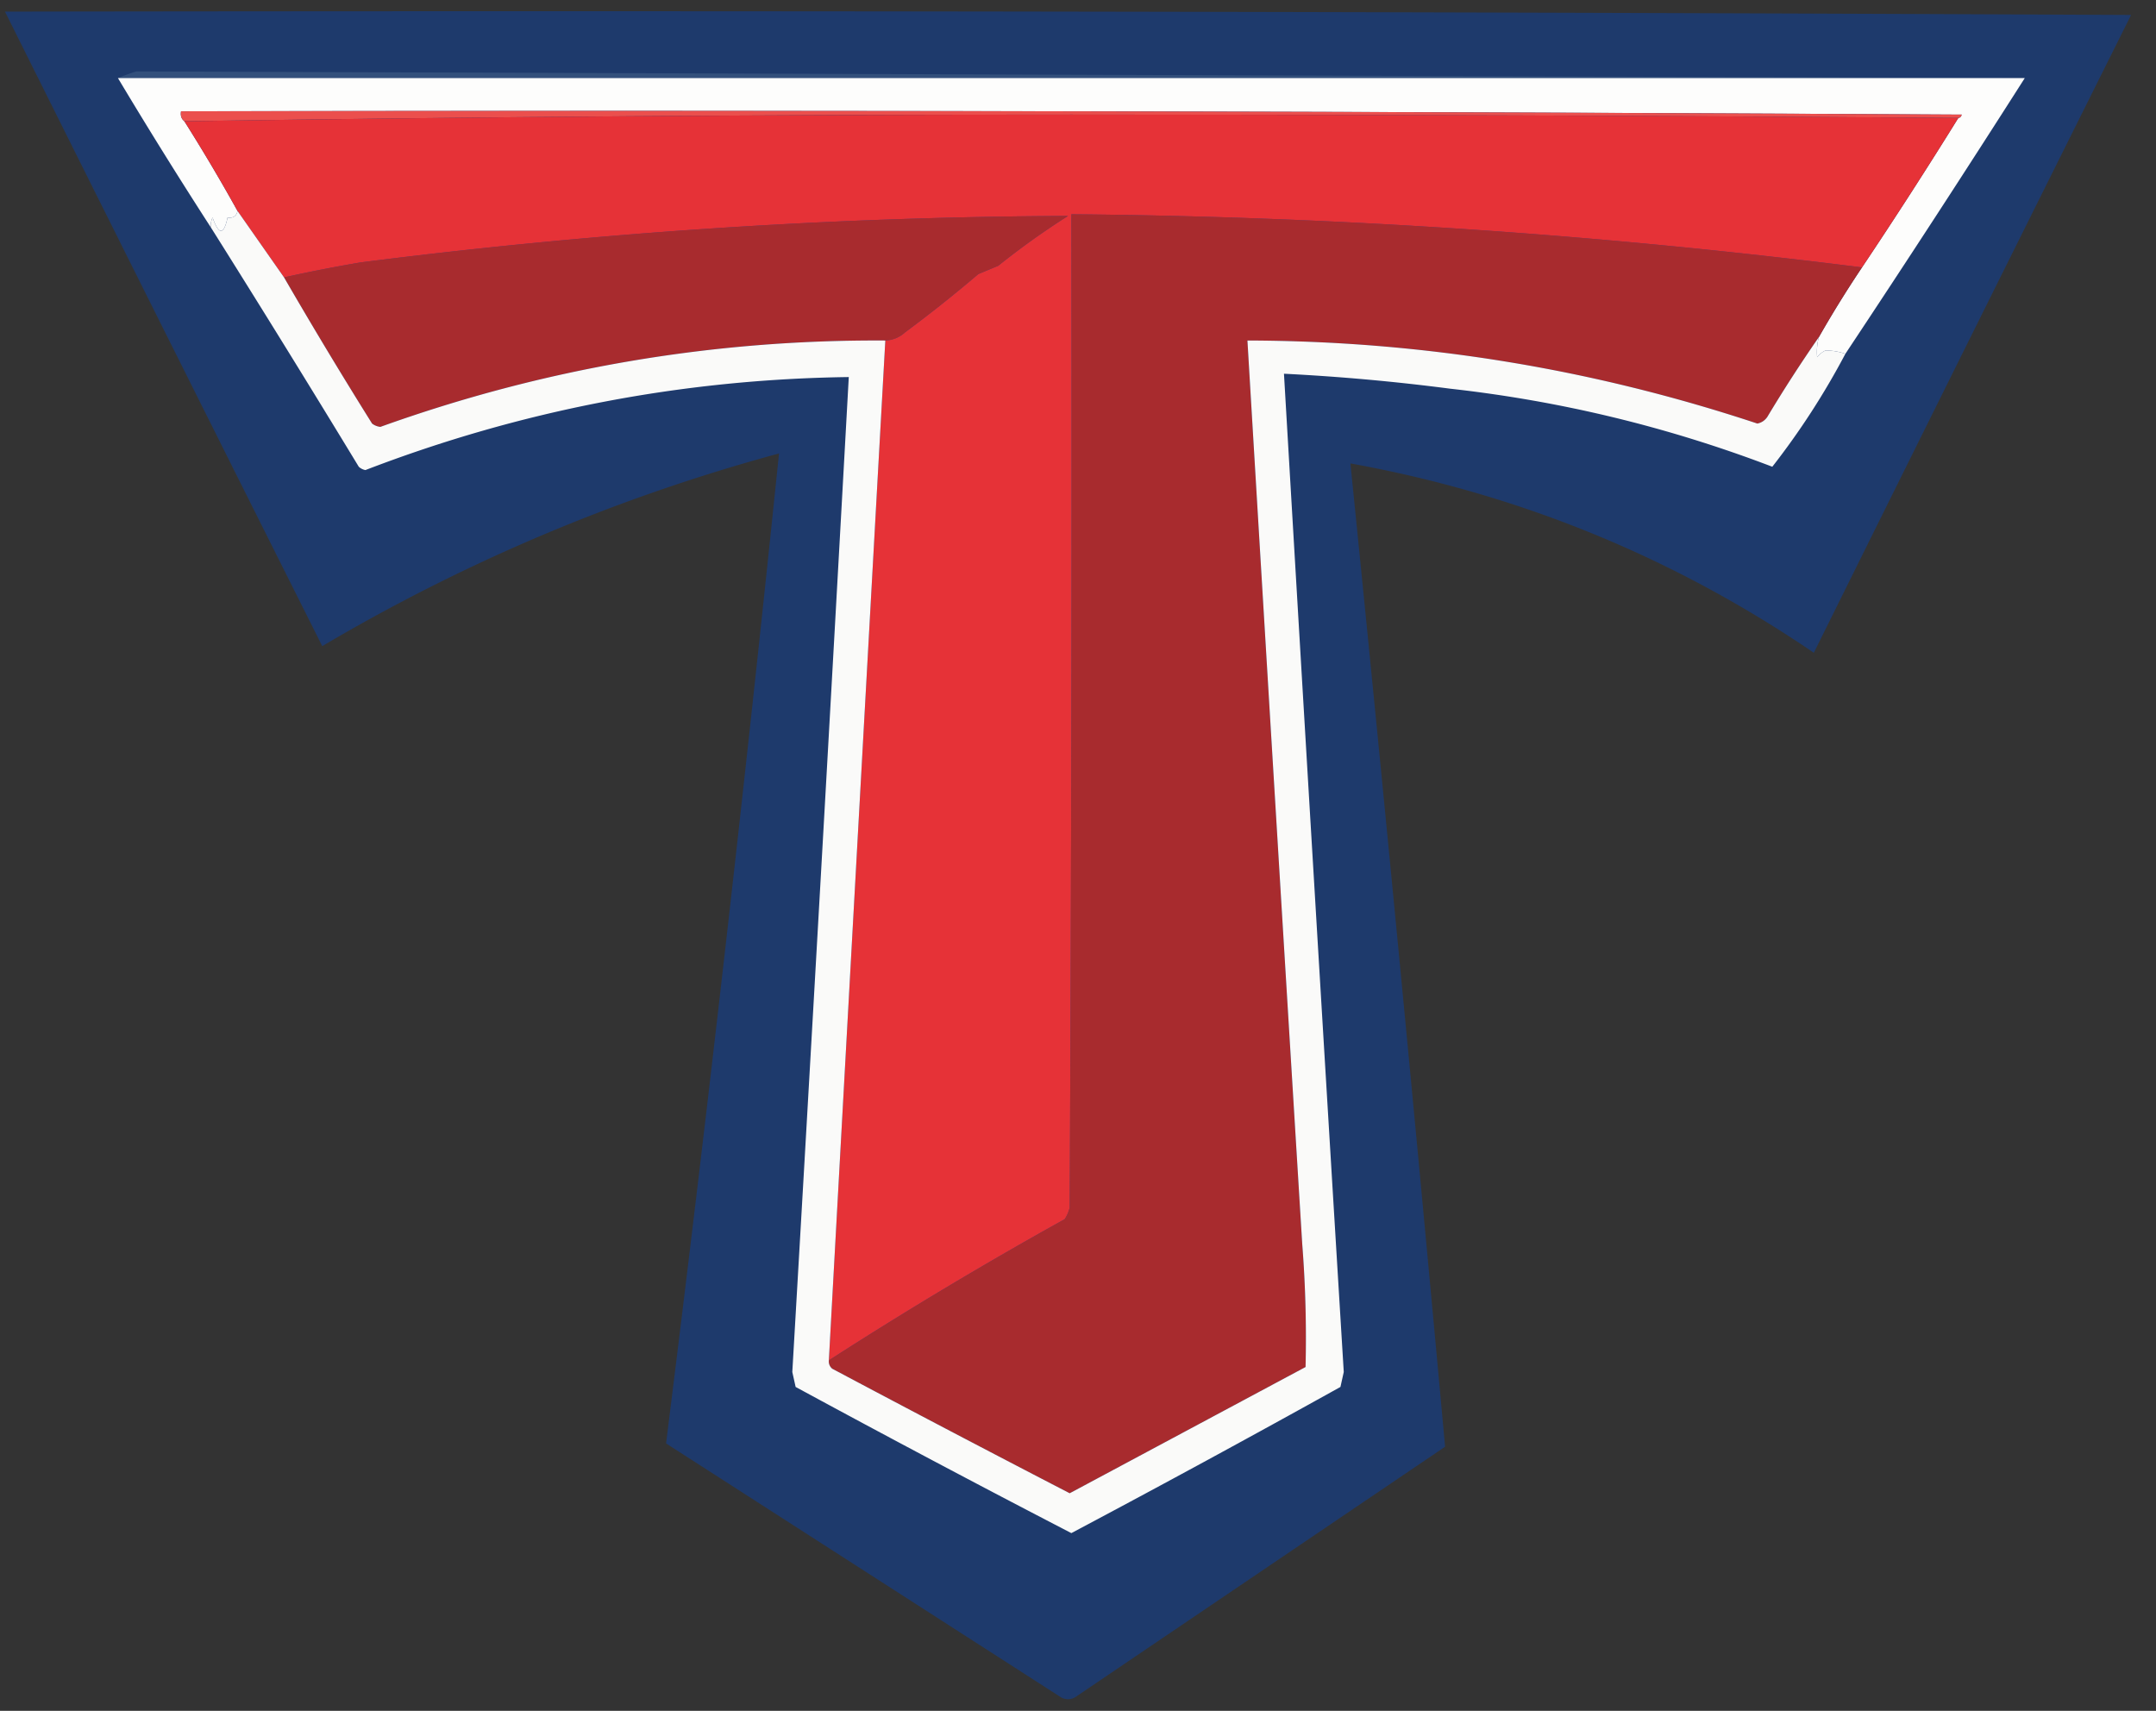
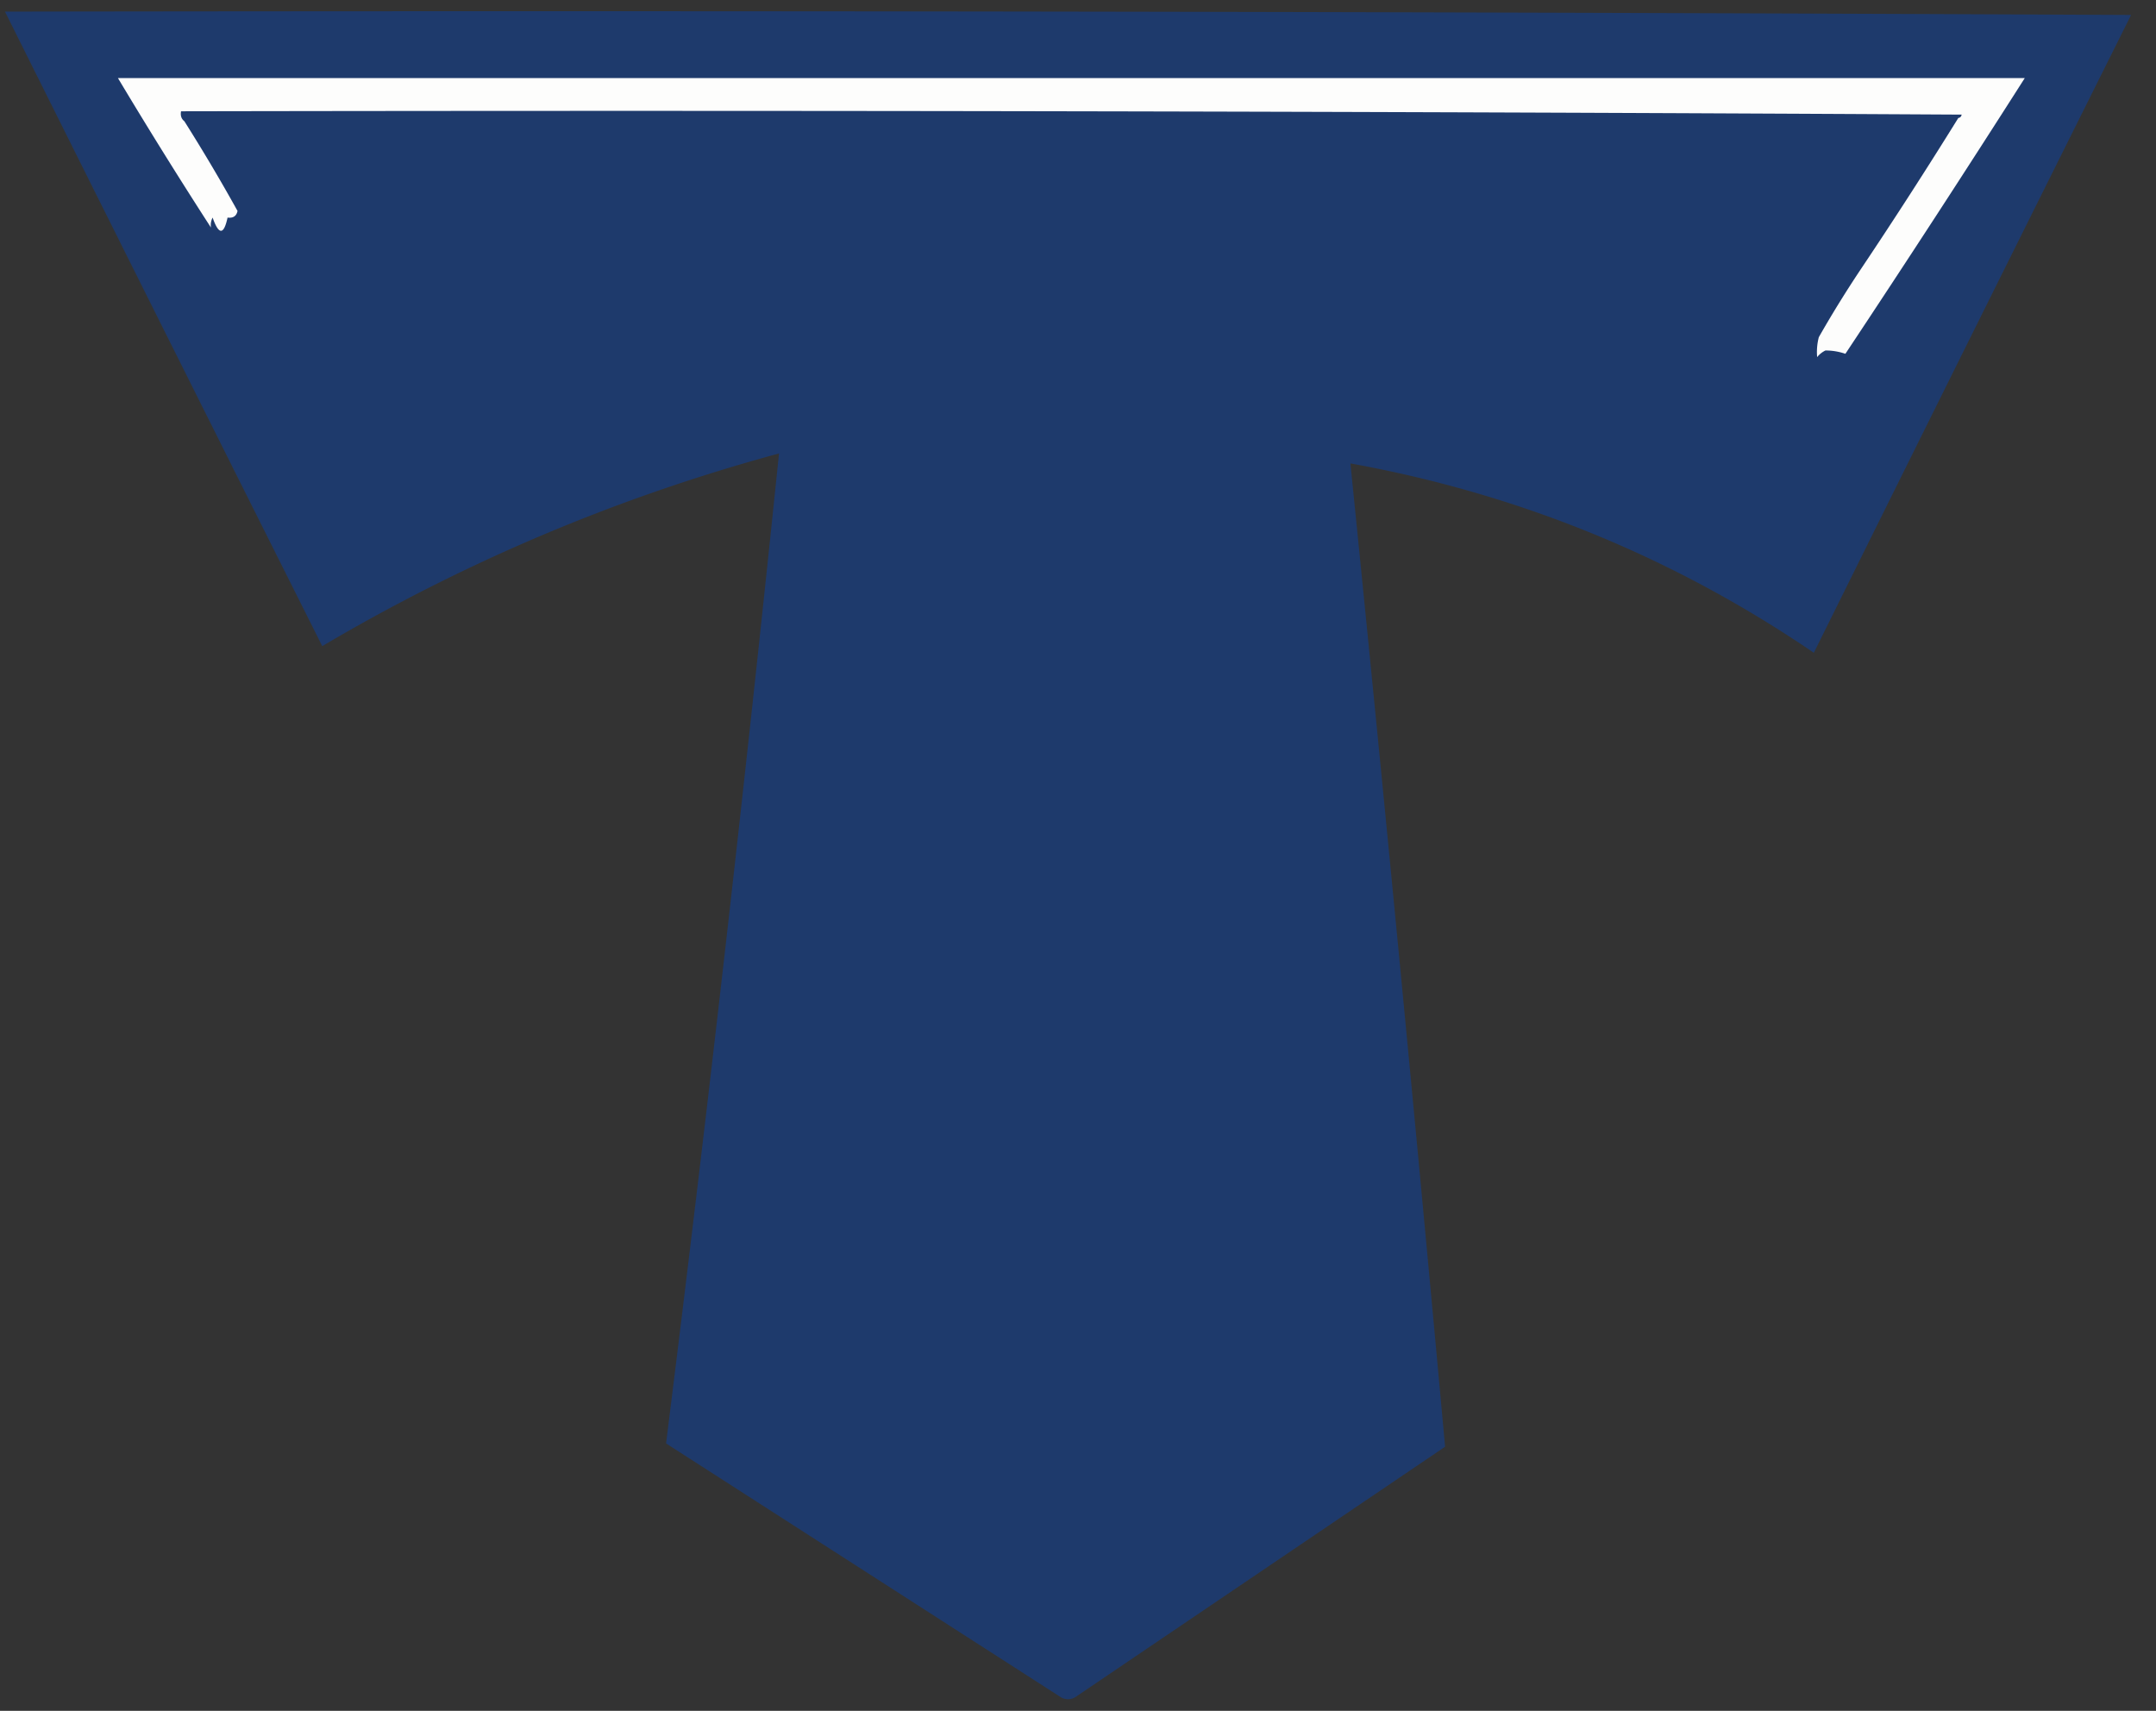
<svg xmlns="http://www.w3.org/2000/svg" width="649px" height="515px" style="shape-rendering:geometricPrecision;text-rendering:geometricPrecision;image-rendering:optimizeQuality;fill-rule:evenodd;clip-rule:evenodd">
  <rect width="100%" height="100%" fill="#333333" stroke="none" />
  <path fill="#1e3a6c" d="M1.5 3.5c213.334-.333 426.668 0 640 1a80108.357 80108.357 0 0 0-95.5 192c-42.319-28.839-88.819-47.839-139.5-57a29633.458 29633.458 0 0 1 28.5 296L323.5 511c-1.333.667-2.667.667-4 0l-119-76.5a13585.325 13585.325 0 0 0 34-298c-48.503 13.173-94.336 32.506-137.5 58A96395.802 96395.802 0 0 1 1.5 3.5Z" style="opacity:1" />
-   <path fill="#33507c" d="M609.5 23.5h-574a61.295 61.295 0 0 1 5.5-2c189.598.666 379.098 1.333 568.5 2Z" style="opacity:1" />
  <path fill="#fdfdfc" d="M35.5 23.5h574a5272.506 5272.506 0 0 1-54 83 18.45 18.45 0 0 0-6-1 7.248 7.248 0 0 0-2.5 2 17.65 17.65 0 0 1 .5-6 337.642 337.642 0 0 1 13-21 1541.89 1541.89 0 0 0 29-45c.543-.06.876-.393 1-1a71826.12 71826.12 0 0 0-536-1c-.237 1.291.096 2.291 1 3a553.693 553.693 0 0 1 16 27c-.321 1.548-1.321 2.215-3 2-1.135 5.294-2.635 5.294-4.5 0a4.932 4.932 0 0 0-.5 3 1545.458 1545.458 0 0 1-28-45Z" style="opacity:1" />
-   <path fill="#eb4f4d" d="M589.5 35.5c-88.833-.667-177.833-1-267-1-89.336 0-178.336.667-267 2-.904-.709-1.237-1.709-1-3 178.668-.333 357.335 0 536 1-.124.607-.457.94-1 1Z" style="opacity:1" />
-   <path fill="#a82b2e" d="M266.5 102.5c-52.237-.305-102.904 8.361-152 26a4.933 4.933 0 0 1-2.5-1 1507.896 1507.896 0 0 1-26.5-44 467.628 467.628 0 0 1 23-4.5 1742.762 1742.762 0 0 1 213-14 233.549 233.549 0 0 0-21 15l-6 2.5a414.8 414.8 0 0 1-22 17.5c-1.717 1.559-3.717 2.392-6 2.5ZM560.5 80.5a337.642 337.642 0 0 0-13 21 429.94 429.94 0 0 0-15.5 24c-.739 1.074-1.739 1.741-3 2-49.82-16.54-100.987-24.874-153.5-25 5.417 90.669 10.917 181.336 16.5 272a361.826 361.826 0 0 1 1 37l-71 38a7300.453 7300.453 0 0 1-71.5-37.5c-.752-.671-1.086-1.504-1-2.5a1262.08 1262.08 0 0 1 71-42.5 11.333 11.333 0 0 0 1.5-3.5c.5-99.666.667-199.333.5-299a2037.694 2037.694 0 0 1 238 16Z" style="opacity:1" />
-   <path fill="#e63237" d="M589.5 35.5a1541.89 1541.89 0 0 1-29 45 2037.694 2037.694 0 0 0-238-16c.167 99.667 0 199.334-.5 299a11.333 11.333 0 0 1-1.5 3.5 1262.08 1262.08 0 0 0-71 42.5c5.634-102.338 11.3-204.671 17-307 2.283-.108 4.283-.941 6-2.5a414.8 414.8 0 0 0 22-17.5l6-2.5a233.549 233.549 0 0 1 21-15 1742.762 1742.762 0 0 0-213 14 467.628 467.628 0 0 0-23 4.5l-14-20a553.693 553.693 0 0 0-16-27c88.664-1.333 177.664-2 267-2 89.167 0 178.167.333 267 1Z" style="opacity:1" />
-   <path fill="#fafaf9" d="m71.5 63.5 14 20a1507.896 1507.896 0 0 0 26.5 44 4.933 4.933 0 0 0 2.5 1c49.096-17.639 99.763-26.305 152-26-5.7 102.329-11.366 204.662-17 307-.086.996.248 1.829 1 2.5a7300.453 7300.453 0 0 0 71.5 37.5l71-38a361.826 361.826 0 0 0-1-37 149110.615 149110.615 0 0 1-16.5-272c52.513.126 103.68 8.46 153.5 25 1.261-.259 2.261-.926 3-2a429.94 429.94 0 0 1 15.5-24 17.65 17.65 0 0 0-.5 6 7.248 7.248 0 0 1 2.5-2 18.45 18.45 0 0 1 6 1 227.897 227.897 0 0 1-22 34c-31.305-11.962-63.638-19.795-97-23.5a634.576 634.576 0 0 0-50-4.5 120904.118 120904.118 0 0 0 18 300.5l-1 4.5a4727.463 4727.463 0 0 1-81 44 4885.974 4885.974 0 0 1-83-44l-1-4.5a98990.586 98990.586 0 0 0 17-299.5c-50.185.67-98.685 10.004-145.5 28a3.943 3.943 0 0 1-2-1 5317.173 5317.173 0 0 0-44.5-72 4.932 4.932 0 0 1 .5-3c1.865 5.294 3.365 5.294 4.5 0 1.679.215 2.679-.452 3-2Z" style="opacity:1" />
</svg>